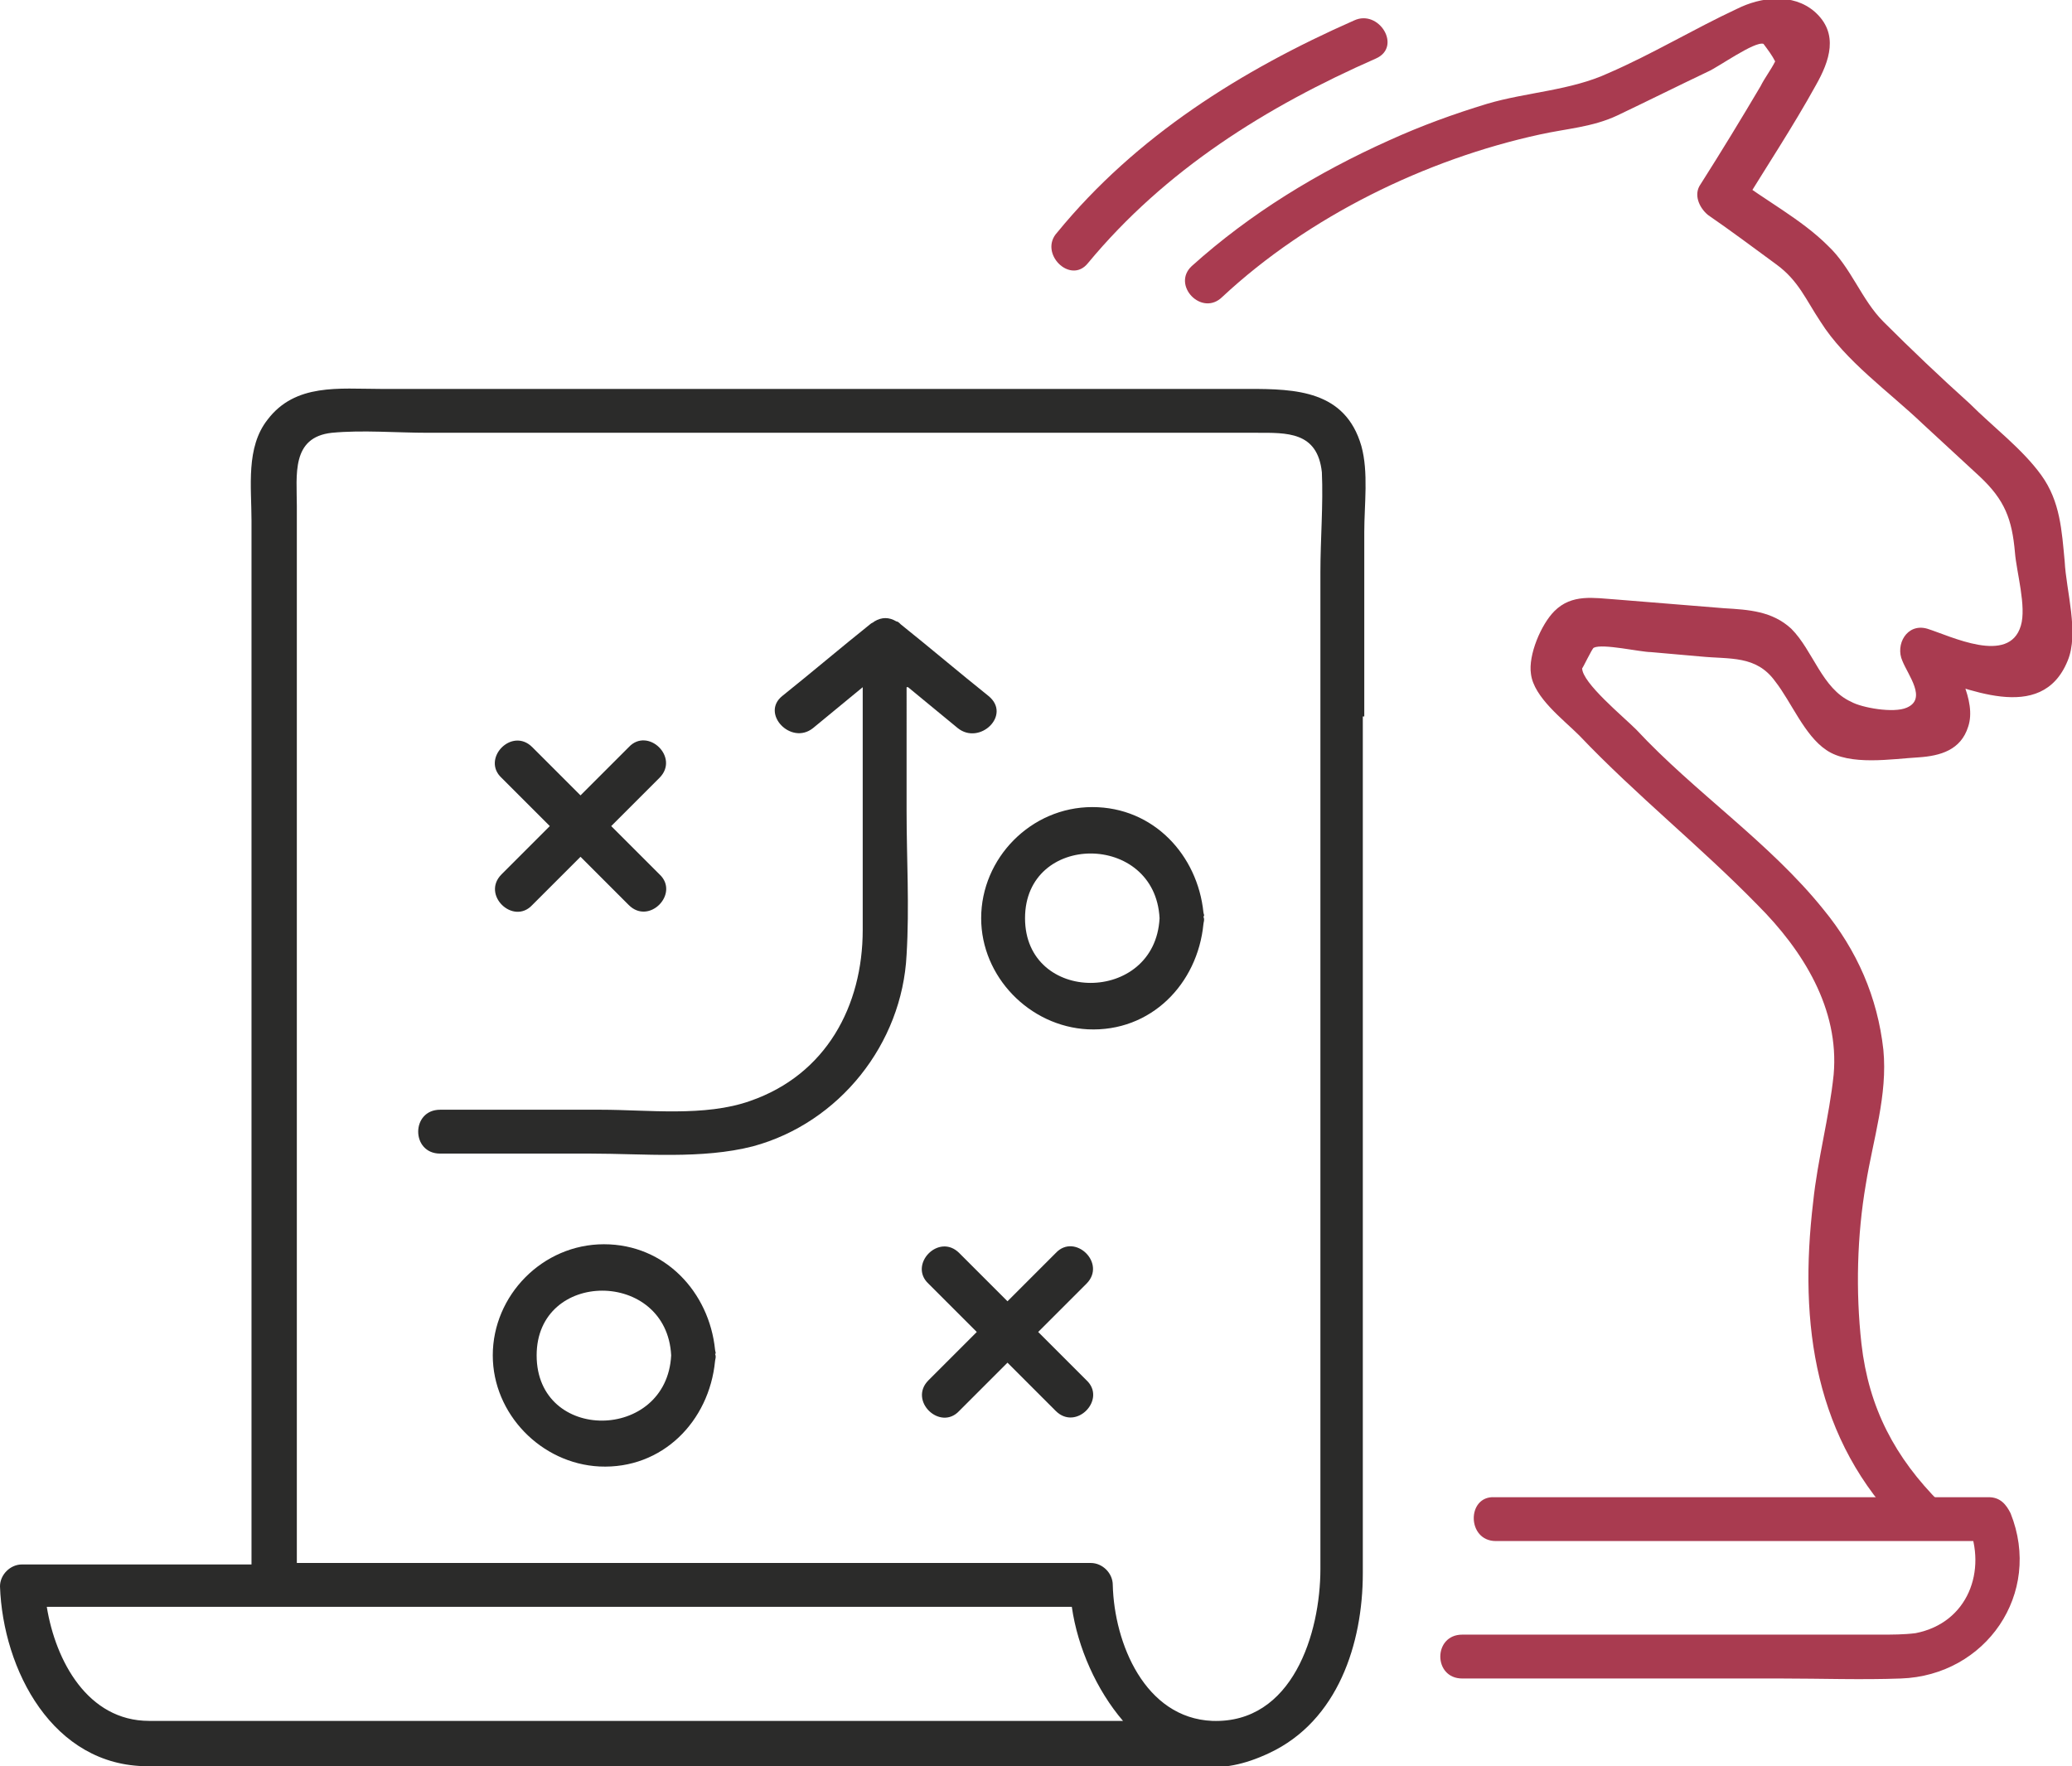
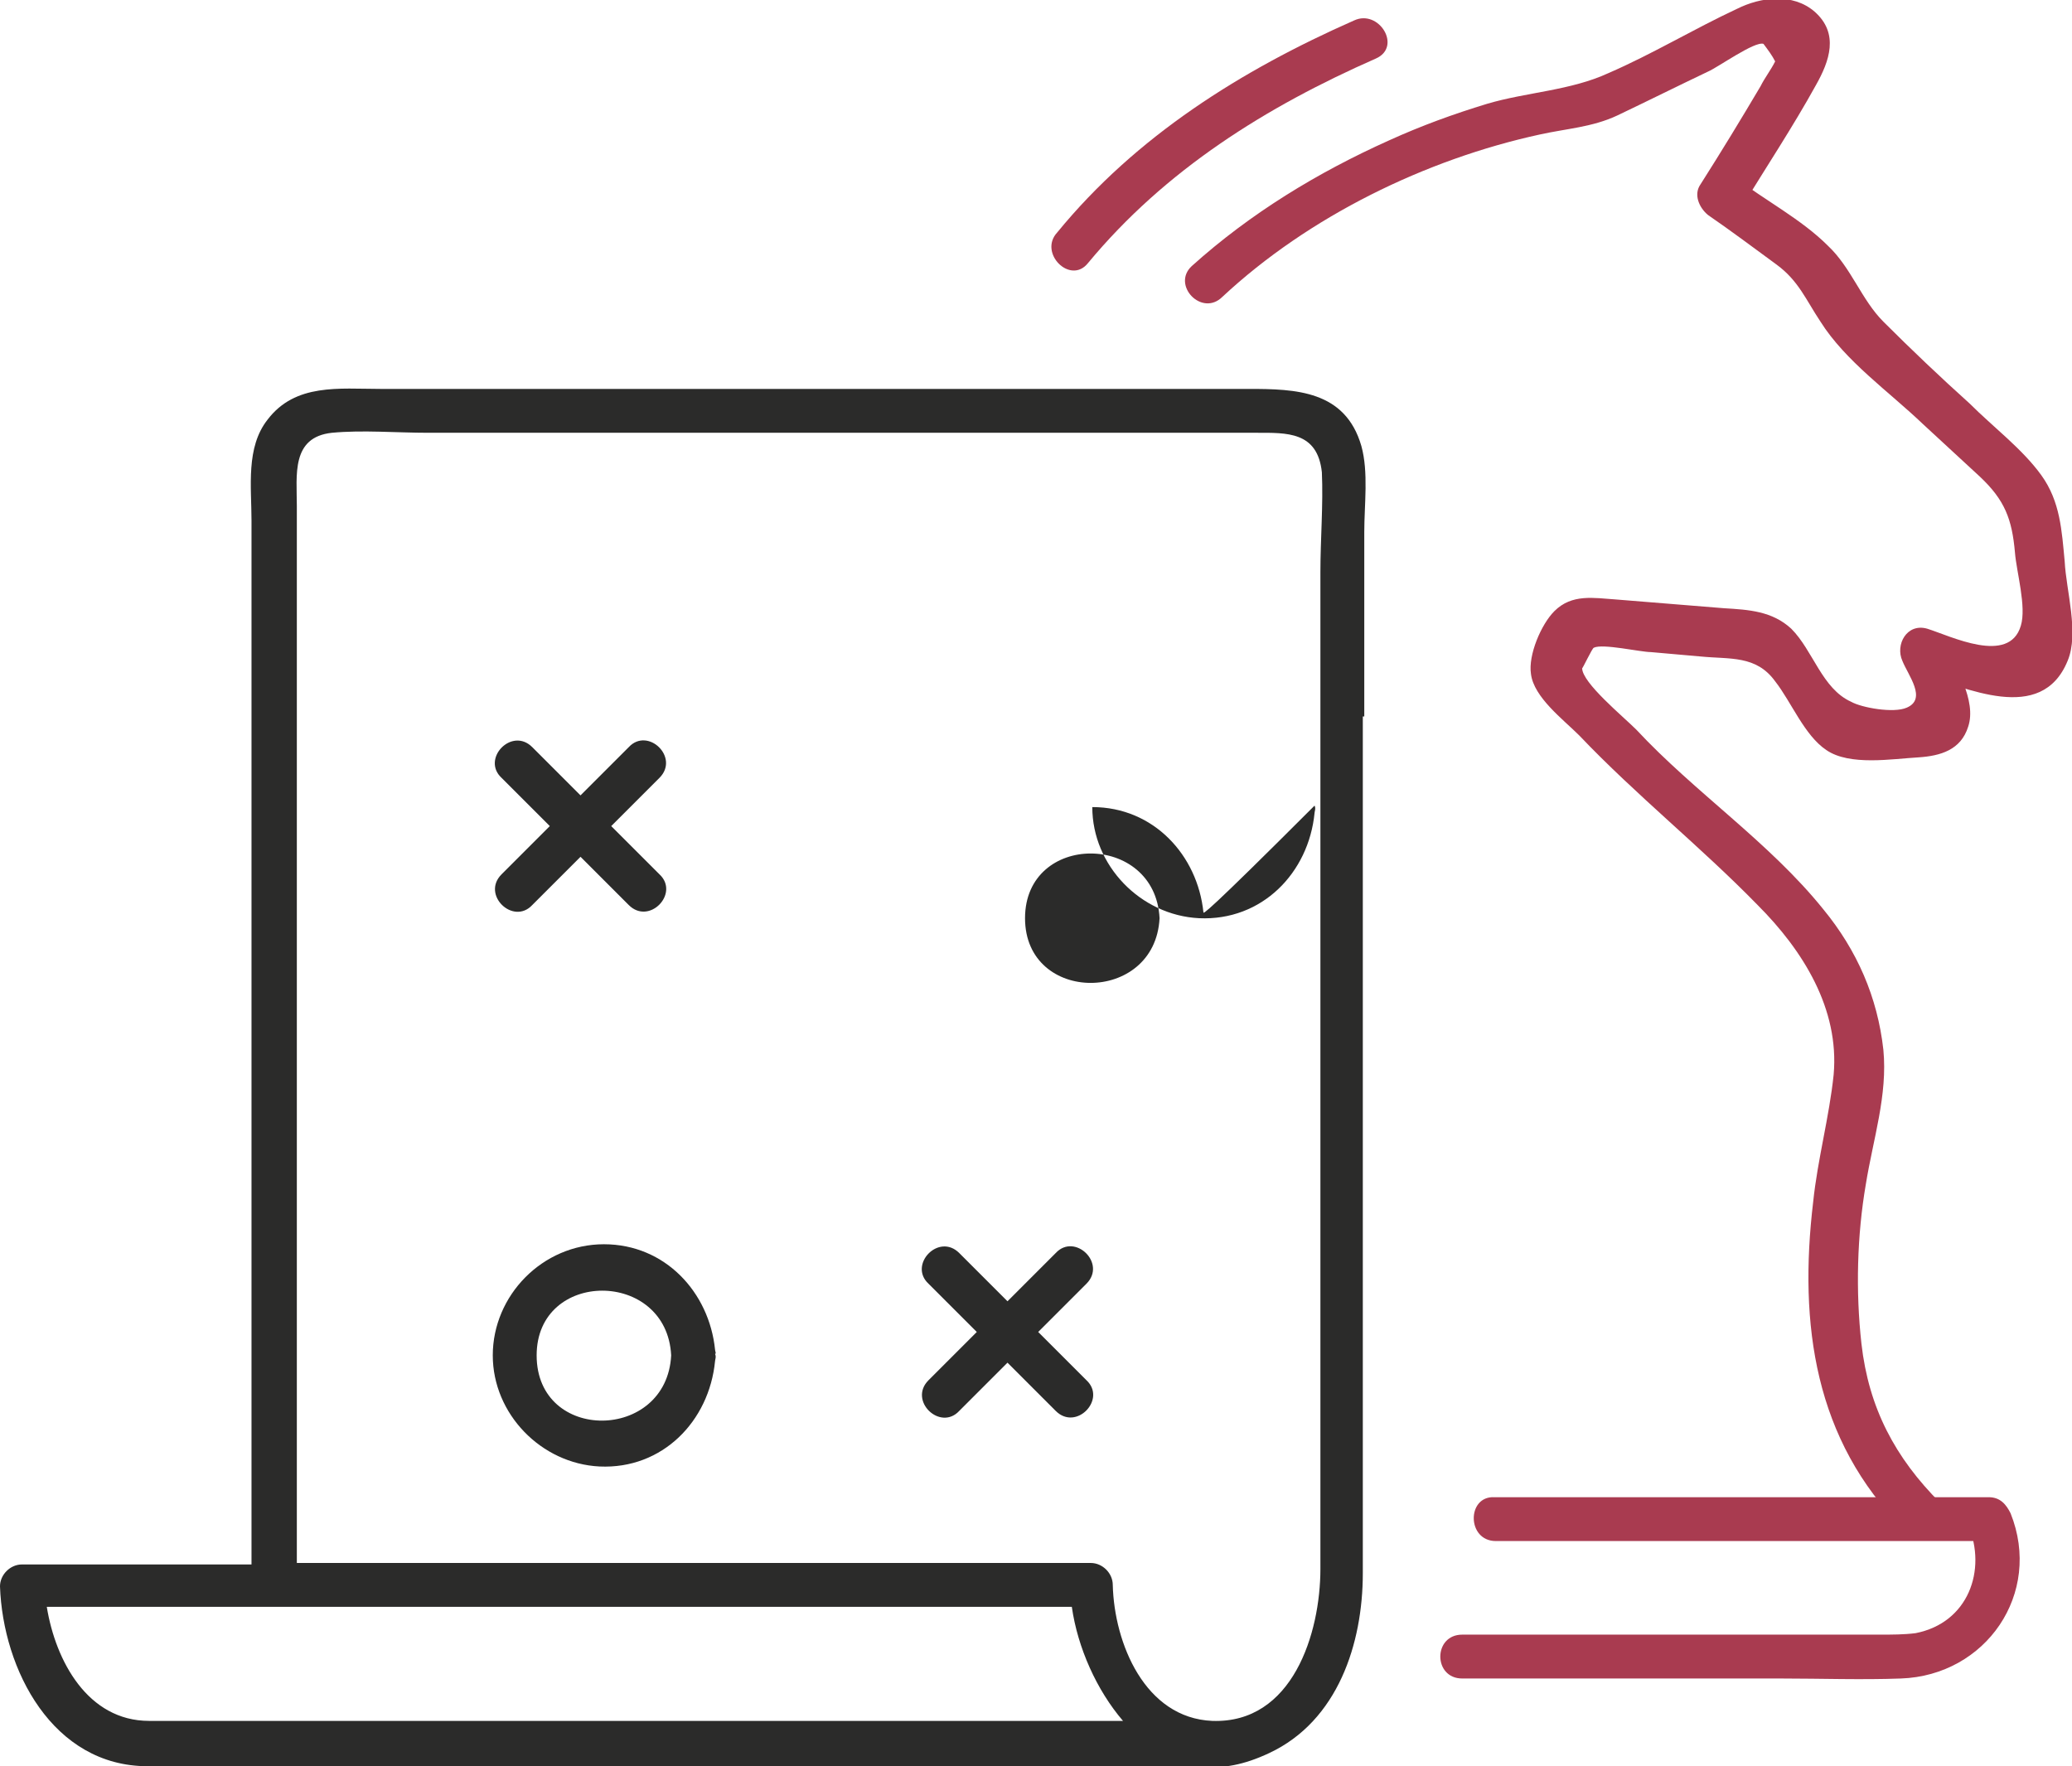
<svg xmlns="http://www.w3.org/2000/svg" xmlns:xlink="http://www.w3.org/1999/xlink" version="1.1" id="Ebene_1" x="0px" y="0px" viewBox="0 0 141.7 120.8" style="enable-background:new 0 0 141.7 120.8;" xml:space="preserve">
  <style type="text/css">
	.st0{clip-path:url(#SVGID_00000156565511248821760740000001106450362196980887_);fill:#2B2B2A;}
	.st1{clip-path:url(#SVGID_00000156565511248821760740000001106450362196980887_);fill:#A93B50;}
</style>
  <g>
    <defs>
      <rect id="SVGID_1_" width="141.7" height="120.8" />
    </defs>
    <clipPath id="SVGID_00000145051990853735095950000015213265183228428673_">
      <use xlink:href="#SVGID_1_" style="overflow:visible;" />
    </clipPath>
    <path style="clip-path:url(#SVGID_00000145051990853735095950000015213265183228428673_);fill:#2B2B2A;" d="M37.6,56.5   c-1.1,1.1-2.2,2.2-3.3,3.3c-1.4,1.4,0.8,3.5,2.1,2.1c1.1-1.1,2.2-2.2,3.3-3.3c1.1,1.1,2.2,2.2,3.3,3.3c1.4,1.4,3.5-0.8,2.1-2.1   c-1.1-1.1-2.2-2.2-3.3-3.3c1.1-1.1,2.2-2.2,3.3-3.3c1.4-1.4-0.8-3.5-2.1-2.1c-1.1,1.1-2.2,2.2-3.3,3.3c-1.1-1.1-2.2-2.2-3.3-3.3   c-1.4-1.4-3.5,0.8-2.1,2.1C35.4,54.3,36.5,55.4,37.6,56.5" />
    <path style="clip-path:url(#SVGID_00000145051990853735095950000015213265183228428673_);fill:#2B2B2A;" d="M71,91.1   c1.1-1.1,2.2-2.2,3.3-3.3c1.4-1.4-0.8-3.5-2.1-2.1c-1.1,1.1-2.2,2.2-3.3,3.3c-1.1-1.1-2.2-2.2-3.3-3.3c-1.4-1.4-3.5,0.8-2.1,2.1   c1.1,1.1,2.2,2.2,3.3,3.3c-1.1,1.1-2.2,2.2-3.3,3.3c-1.4,1.4,0.8,3.5,2.1,2.1c1.1-1.1,2.2-2.2,3.3-3.3c1.1,1.1,2.2,2.2,3.3,3.3   c1.4,1.4,3.5-0.8,2.1-2.1C73.2,93.3,72.1,92.2,71,91.1" />
-     <path style="clip-path:url(#SVGID_00000145051990853735095950000015213265183228428673_);fill:#2B2B2A;" d="M70.1,62.8   c0-5.9,8.9-5.9,9.2,0C79,68.7,70.1,68.7,70.1,62.8 M82.3,62.4c-0.4-3.9-3.4-7.2-7.6-7.2c-4.2,0-7.6,3.5-7.6,7.6   c0,4,3.3,7.4,7.3,7.6c4.3,0.2,7.5-3.1,7.9-7.2c0-0.1,0.1-0.3,0-0.5C82.4,62.6,82.3,62.5,82.3,62.4" />
+     <path style="clip-path:url(#SVGID_00000145051990853735095950000015213265183228428673_);fill:#2B2B2A;" d="M70.1,62.8   c0-5.9,8.9-5.9,9.2,0C79,68.7,70.1,68.7,70.1,62.8 M82.3,62.4c-0.4-3.9-3.4-7.2-7.6-7.2c0,4,3.3,7.4,7.3,7.6c4.3,0.2,7.5-3.1,7.9-7.2c0-0.1,0.1-0.3,0-0.5C82.4,62.6,82.3,62.5,82.3,62.4" />
    <path style="clip-path:url(#SVGID_00000145051990853735095950000015213265183228428673_);fill:#2B2B2A;" d="M36.7,92.7   c0-5.9,8.9-5.9,9.2,0C45.6,98.6,36.7,98.7,36.7,92.7 M48.9,92.3c-0.4-3.9-3.4-7.2-7.6-7.2c-4.2,0-7.6,3.5-7.6,7.6   c0,4,3.3,7.4,7.3,7.6c4.3,0.2,7.5-3.1,7.9-7.2c0-0.1,0.1-0.3,0-0.5C49,92.6,48.9,92.4,48.9,92.3" />
-     <path style="clip-path:url(#SVGID_00000145051990853735095950000015213265183228428673_);fill:#2B2B2A;" d="M62.1,47   c1.1,0.9,2.3,1.9,3.4,2.8c1.5,1.2,3.7-0.9,2.1-2.2c-2-1.6-4-3.3-6-4.9c0,0,0,0,0,0c-0.1-0.1-0.2-0.2-0.3-0.2c-0.5-0.3-1-0.3-1.5,0   c-0.1,0.1-0.2,0.1-0.3,0.2c0,0,0,0,0,0c-2,1.6-4,3.3-6,4.9c-1.5,1.2,0.6,3.4,2.1,2.2c1.1-0.9,2.3-1.9,3.4-2.8c0,5.5,0,11.1,0,16.6   c0,5.2-2.5,9.9-7.7,11.7c-3.1,1.1-7,0.6-10.2,0.6h-11c-2,0-2,3,0,3h10.3c3.6,0,7.6,0.4,11.1-0.5c5.9-1.6,10.2-7,10.5-13.1   c0.2-3.3,0-6.6,0-9.8V47z" />
    <path style="clip-path:url(#SVGID_00000145051990853735095950000015213265183228428673_);fill:#2B2B2A;" d="M90.3,39.1v29.3v30.5   v8.4c0,4.4-1.9,10.6-7.4,10.4c-4.6-0.2-6.7-5.3-6.8-9.3c0-0.8-0.7-1.5-1.5-1.5H20.3V59.7V34.6c0-2.1-0.4-4.7,2.4-5   c2.1-0.2,4.4,0,6.6,0h56.6c2.1,0,4.2-0.1,4.5,2.7C90.5,34.5,90.3,36.9,90.3,39.1 M19.3,117.7h-9.1c-4.2,0-6.4-4.1-7-7.8h62.3h7.8   c0.4,2.8,1.7,5.7,3.5,7.8H19.3z M93.3,49V36.4c0-1.9,0.3-4.1-0.2-5.9c-1.1-3.8-4.5-3.9-7.7-3.9H73.5H38.8H26   c-2.8,0-5.8-0.4-7.7,2.1c-1.5,1.9-1.1,4.6-1.1,6.9v12v59.4h-6.6H1.5c-0.8,0-1.5,0.7-1.5,1.5c0.2,5.7,3.6,12.3,10.1,12.3h63.9h8.1   c1.5,0.2,3-0.1,4.7-0.9c4.7-2.2,6.4-7.5,6.4-12.3c0-7.9,0-15.9,0-23.8V49z" />
    <path style="clip-path:url(#SVGID_00000145051990853735095950000015213265183228428673_);fill:#A93B50;" d="M132.7,102.8   c-3.1-3.1-4.9-6.5-5.4-10.9c-0.4-3.6-0.3-7.4,0.3-10.9c0.5-3.1,1.5-6.1,1.2-9.2c-0.4-3.6-1.8-6.8-4.1-9.6c-3.7-4.6-8.8-8-12.8-12.3   c-0.9-0.9-3.7-3.2-3.7-4.2c0,0.1,0.7-1.4,0.8-1.4c0.6-0.3,3.2,0.3,3.9,0.3c1.1,0.1,2.3,0.2,3.4,0.3c2,0.2,3.8-0.1,5.1,1.7   c1.1,1.4,2,3.7,3.5,4.7c1.6,1.1,4.5,0.6,6.3,0.5c1.5-0.1,2.9-0.5,3.4-2.1c0.6-1.8-0.9-4.1-1.6-5.8c-0.6,0.7-1.1,1.5-1.7,2.2   c3.1,0.9,8.3,3.5,10.1-0.9c0.8-1.9-0.1-4.8-0.2-6.8c-0.2-2.1-0.3-4.1-1.6-5.9c-1.3-1.8-3.3-3.3-4.9-4.9c-2-1.8-4-3.7-5.9-5.6   c-1.5-1.5-2.2-3.7-3.8-5.2c-1.8-1.8-4.3-3.1-6.4-4.7c0.2,0.7,0.4,1.4,0.5,2.1c1.7-2.8,3.5-5.5,5.1-8.4c0.9-1.6,1.6-3.5-0.1-5   c-1.5-1.3-3.7-1-5.3-0.2c-3,1.4-5.8,3.1-8.8,4.4c-2.6,1.2-5.6,1.3-8.3,2.1c-2.3,0.7-4.5,1.5-6.7,2.5c-4.9,2.2-9.5,5-13.5,8.6   c-1.4,1.3,0.7,3.5,2.1,2.1c5.9-5.5,13.9-9.4,21.7-11.1c1.8-0.4,3.6-0.5,5.3-1.3c2.1-1,4.1-2,6.2-3c0.7-0.3,3.2-2.1,3.8-1.9   c0.3,0.4,0.6,0.8,0.8,1.2c-0.3,0.6-0.7,1.1-1,1.7c-1.3,2.2-2.7,4.5-4.1,6.7c-0.5,0.7-0.1,1.6,0.5,2.1c1.6,1.1,3.2,2.3,4.7,3.4   c1.5,1.1,2,2.4,3,3.9c1.7,2.7,4.7,4.8,7,7c1.3,1.2,2.6,2.4,3.9,3.6c1.7,1.6,2.2,2.9,2.4,5.2c0.1,1.3,0.8,3.7,0.4,5   c-0.8,2.7-4.8,0.7-6.4,0.2c-1.4-0.4-2.2,1.1-1.7,2.2c0.4,1,1.7,2.6,0.3,3.2c-0.9,0.4-3.1,0-3.8-0.4c-2-0.9-2.6-3.5-4.1-5   c-1.3-1.2-2.9-1.3-4.6-1.4c-2.5-0.2-4.9-0.4-7.4-0.6c-1.5-0.1-3-0.4-4.2,0.8c-0.9,0.9-1.8,3-1.6,4.3c0.2,1.6,2.2,3.1,3.3,4.2   c3.9,4.1,8.3,7.6,12.2,11.6c3.1,3.1,5.6,7.1,5.2,11.6c-0.3,2.9-1.1,5.8-1.4,8.7c-1,8.4,0.1,16.3,6.2,22.4   C131.9,106.3,134,104.2,132.7,102.8" />
    <path style="clip-path:url(#SVGID_00000145051990853735095950000015213265183228428673_);fill:#A93B50;" d="M74.4,18   c5.3-6.4,12.2-10.7,19.7-14c1.8-0.8,0.2-3.4-1.5-2.6c-7.7,3.4-14.9,7.9-20.3,14.5C71,17.3,73.2,19.5,74.4,18" />
    <path style="clip-path:url(#SVGID_00000145051990853735095950000015213265183228428673_);fill:#A93B50;" d="M102.3,105.4h33.8   c-0.5-0.4-1-0.7-1.5-1.1c1.3,3.1,0,6.7-3.6,7.4c-0.8,0.1-1.6,0.1-2.4,0.1h-10.1h-18.5c-2,0-2,3,0,3h21.8c2.7,0,5.5,0.1,8.2,0   c5.8-0.2,9.7-5.8,7.5-11.3c-0.3-0.6-0.7-1.1-1.5-1.1h-33.8C100.3,102.3,100.3,105.4,102.3,105.4" />
  </g>
</svg>